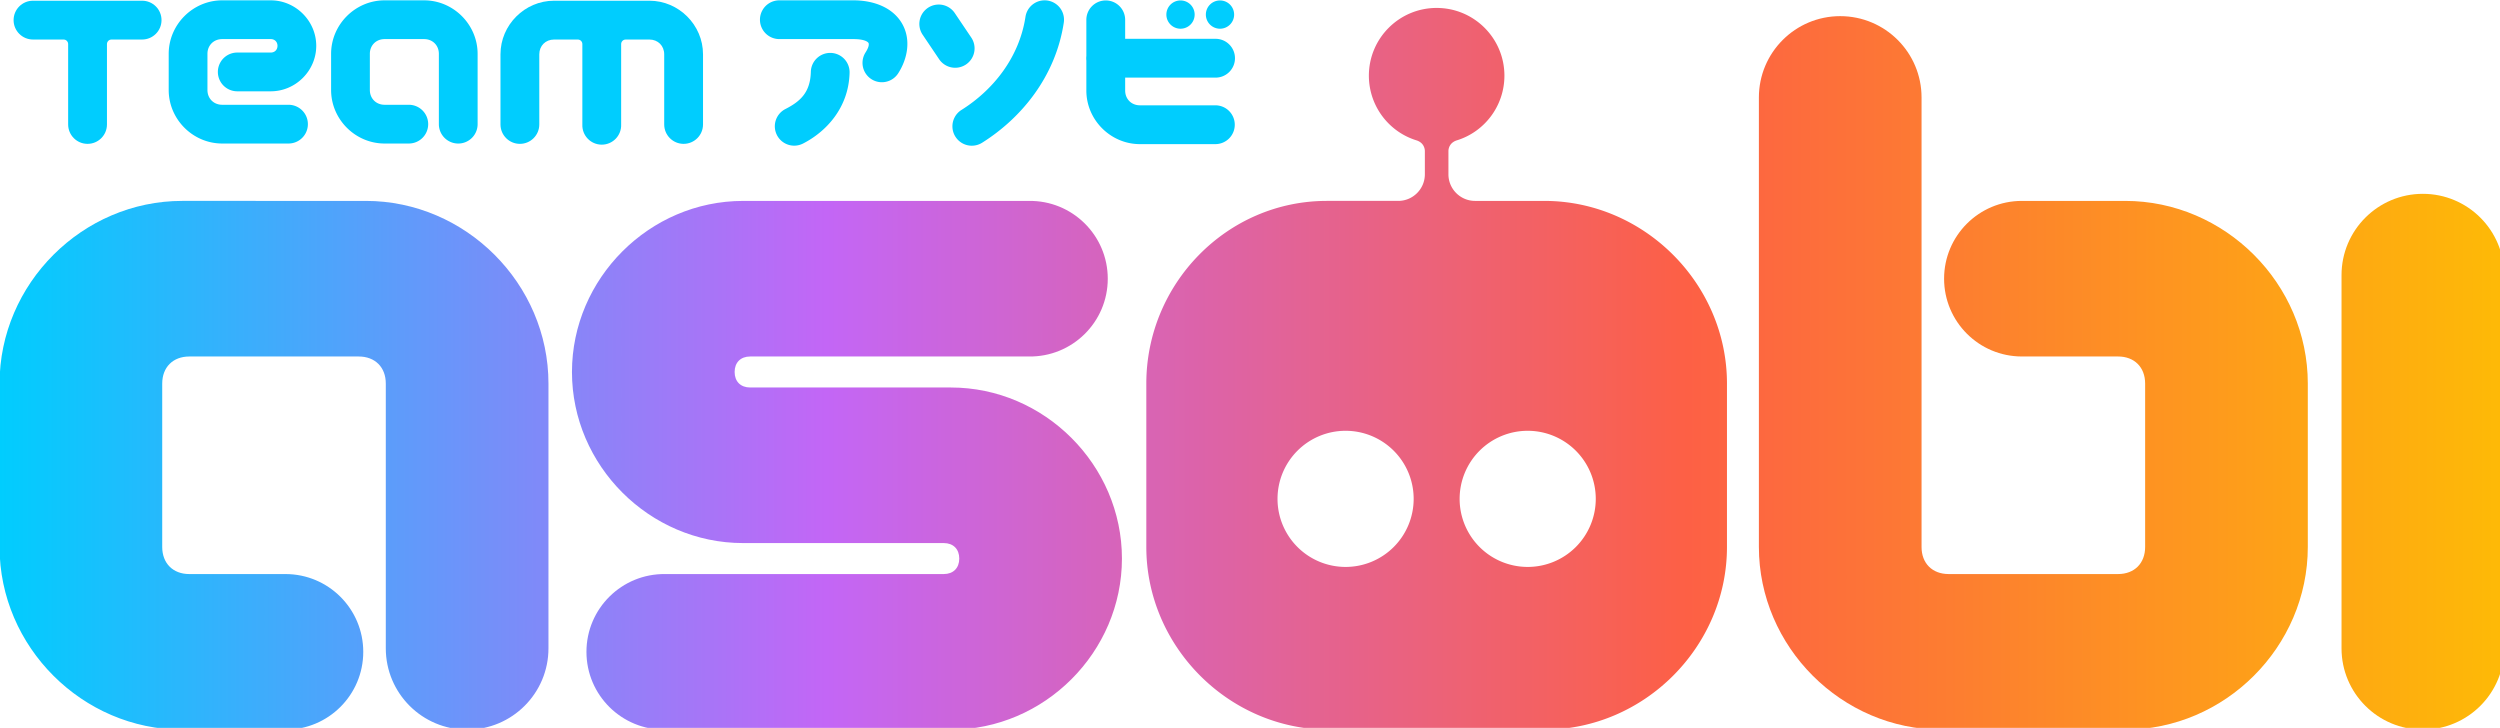
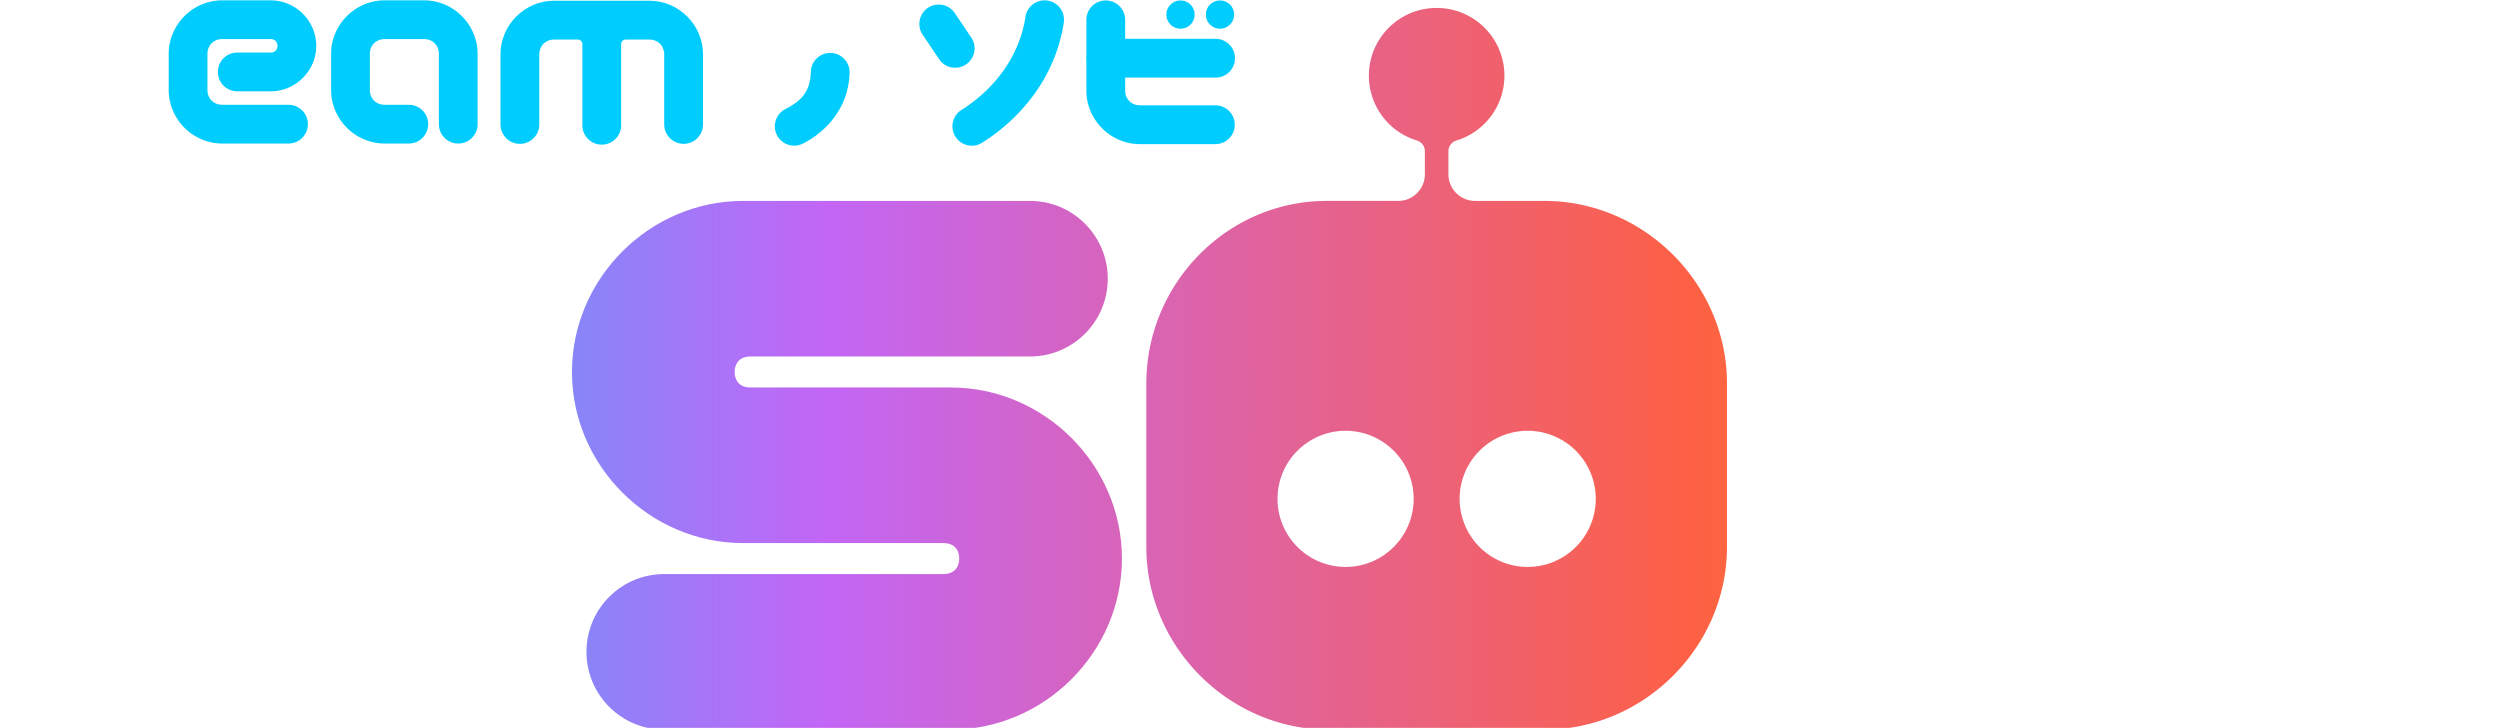
<svg xmlns="http://www.w3.org/2000/svg" xmlns:ns1="http://www.inkscape.org/namespaces/inkscape" xmlns:ns2="http://sodipodi.sourceforge.net/DTD/sodipodi-0.dtd" xmlns:xlink="http://www.w3.org/1999/xlink" width="1000" height="291.141" viewBox="0 0 264.583 77.031" version="1.1" id="svg2340" ns1:version="0.92.2 (5c3e80d, 2017-08-06)" ns2:docname="Team Asobi logo.svg">
  <defs id="defs2334">
    <linearGradient ns1:collect="always" id="linearGradient2602">
      <stop style="stop-color:#00cdfe;stop-opacity:1;" offset="0" id="stop2598" />
      <stop id="stop2610" offset="0.33" style="stop-color:#c366f6;stop-opacity:1" />
      <stop id="stop2608" offset="0.674" style="stop-color:#fd6045;stop-opacity:1" />
      <stop style="stop-color:#feba06;stop-opacity:1" offset="1" id="stop2600" />
    </linearGradient>
    <linearGradient ns1:collect="always" xlink:href="#linearGradient2602" id="linearGradient2606" x1="-206.258" y1="673.309" x2="1940.27" y2="673.309" gradientUnits="userSpaceOnUse" />
    <linearGradient ns1:collect="always" xlink:href="#linearGradient2602" id="linearGradient2631" gradientUnits="userSpaceOnUse" x1="-206.258" y1="673.309" x2="1940.27" y2="673.309" />
    <linearGradient ns1:collect="always" xlink:href="#linearGradient2602" id="linearGradient2652" gradientUnits="userSpaceOnUse" x1="-206.258" y1="673.309" x2="1940.27" y2="673.309" />
    <linearGradient ns1:collect="always" xlink:href="#linearGradient2602" id="linearGradient2654" gradientUnits="userSpaceOnUse" x1="-206.258" y1="673.309" x2="1940.27" y2="673.309" />
    <linearGradient ns1:collect="always" xlink:href="#linearGradient2602" id="linearGradient2656" gradientUnits="userSpaceOnUse" x1="-206.258" y1="673.309" x2="1940.27" y2="673.309" />
    <linearGradient ns1:collect="always" xlink:href="#linearGradient2602" id="linearGradient2658" gradientUnits="userSpaceOnUse" x1="-206.258" y1="673.309" x2="1940.27" y2="673.309" />
  </defs>
  <ns2:namedview id="base" pagecolor="#ffffff" bordercolor="#666666" borderopacity="1.0" ns1:pageopacity="0.0" ns1:pageshadow="2" ns1:zoom="0.7" ns1:cx="475.87517" ns1:cy="134.0972" ns1:document-units="mm" ns1:current-layer="layer1" showgrid="false" showguides="true" ns1:guide-bbox="true" ns1:snap-smooth-nodes="true" ns1:snap-object-midpoints="true" ns1:object-paths="false" ns1:snap-intersection-paths="false" ns1:measure-start="0,0" ns1:measure-end="0,0" units="px" fit-margin-top="0" fit-margin-left="0" fit-margin-right="0" fit-margin-bottom="0" ns1:window-width="1366" ns1:window-height="705" ns1:window-x="-8" ns1:window-y="-8" ns1:window-maximized="1" />
  <g ns1:label="Layer 1" ns1:groupmode="layer" id="layer1" transform="translate(54.572,-142.542)">
    <g id="g2650" transform="matrix(0.466,0,0,0.466,-29.149,117.281)" style="stroke-width:2.147">
      <path ns1:connector-curvature="0" id="path2626" transform="scale(0.265)" d="m 1025.359,211.361 c -32.079,-1.3e-4 -58.084,26.005 -58.084,58.084 0.026,25.676 16.821,48.024 40.826,55.408 2.042,0.628 4.019,1.871 5.285,3.592 1.198,1.627 1.866,3.632 1.871,5.652 v 19.803 c -3e-4,12.611 -10.223,22.834 -22.834,22.834 H 931.221 c -85.589,0 -154.678,70.989 -154.678,156.578 v 139.988 c 0,85.589 70.979,156.578 156.568,156.578 h 184.494 c 85.589,0 156.57,-70.989 156.57,-156.578 V 533.312 c -10e-5,-85.589 -70.981,-156.578 -156.57,-156.578 h -59.311 c -12.611,-3.6e-4 -22.834,-10.223 -22.834,-22.834 v -19.803 c 0,-2.02 0.674,-4.026 1.871,-5.652 1.266,-1.72 3.243,-2.964 5.285,-3.592 24.005,-7.384 40.8,-29.732 40.826,-55.408 10e-5,-32.079 -26.005,-58.084 -58.084,-58.084 z m -78.035,362.393 a 58.336,58.336 0 0 1 58.338,58.336 58.336,58.336 0 0 1 -58.338,58.338 58.336,58.336 0 0 1 -58.336,-58.338 58.336,58.336 0 0 1 58.336,-58.336 z m 156.07,0 a 58.336,58.336 0 0 1 58.336,58.336 58.336,58.336 0 0 1 -58.336,58.338 58.336,58.336 0 0 1 -58.338,-58.338 58.336,58.336 0 0 1 58.338,-58.336 z" style="color:#000000;font-style:normal;font-variant:normal;font-weight:normal;font-stretch:normal;font-size:medium;line-height:normal;font-family:sans-serif;font-variant-ligatures:normal;font-variant-position:normal;font-variant-caps:normal;font-variant-numeric:normal;font-variant-alternates:normal;font-feature-settings:normal;text-indent:0;text-align:start;text-decoration:none;text-decoration-line:none;text-decoration-style:solid;text-decoration-color:#000000;letter-spacing:normal;word-spacing:normal;text-transform:none;writing-mode:lr-tb;direction:ltr;text-orientation:mixed;dominant-baseline:auto;baseline-shift:baseline;text-anchor:start;white-space:normal;shape-padding:0;clip-rule:nonzero;display:inline;overflow:visible;visibility:visible;opacity:1;isolation:auto;mix-blend-mode:normal;color-interpolation:sRGB;color-interpolation-filters:linearRGB;solid-color:#000000;solid-opacity:1;vector-effect:none;fill:url(#linearGradient2631);fill-opacity:1;fill-rule:nonzero;stroke:none;stroke-width:286.222;stroke-linecap:round;stroke-linejoin:round;stroke-miterlimit:4;stroke-dasharray:none;stroke-dashoffset:0;stroke-opacity:1;color-rendering:auto;image-rendering:auto;shape-rendering:auto;text-rendering:auto;enable-background:accumulate" />
-       <path ns1:connector-curvature="0" id="path2624" transform="scale(0.265)" d="m 1371.234,218.396 c -38.497,-6.3e-4 -69.705,31.207 -69.705,69.703 v 385.201 c 0,85.589 70.981,156.578 156.57,156.578 h 157.283 c 85.589,0 156.578,-70.989 156.578,-156.578 V 533.305 c 0,-85.589 -70.989,-156.57 -156.578,-156.57 h -88.465 c -36.82,8.5e-4 -66.668,29.85 -66.668,66.67 8e-4,36.819 29.849,66.667 66.668,66.668 h 82.404 c 14.024,0 23.23,9.208 23.23,23.232 v 139.996 c 0,14.024 -9.206,23.23 -23.23,23.23 H 1464.168 c -14.024,0 -23.262,-9.206 -23.23,-23.23 V 288.1 c -5e-4,-38.496 -31.207,-69.703 -69.703,-69.703 z" style="color:#000000;font-style:normal;font-variant:normal;font-weight:normal;font-stretch:normal;font-size:medium;line-height:normal;font-family:sans-serif;font-variant-ligatures:normal;font-variant-position:normal;font-variant-caps:normal;font-variant-numeric:normal;font-variant-alternates:normal;font-feature-settings:normal;text-indent:0;text-align:start;text-decoration:none;text-decoration-line:none;text-decoration-style:solid;text-decoration-color:#000000;letter-spacing:normal;word-spacing:normal;text-transform:none;writing-mode:lr-tb;direction:ltr;text-orientation:mixed;dominant-baseline:auto;baseline-shift:baseline;text-anchor:start;white-space:normal;shape-padding:0;clip-rule:nonzero;display:inline;overflow:visible;visibility:visible;opacity:1;isolation:auto;mix-blend-mode:normal;color-interpolation:sRGB;color-interpolation-filters:linearRGB;solid-color:#000000;solid-opacity:1;vector-effect:none;fill:url(#linearGradient2652);fill-opacity:1;fill-rule:nonzero;stroke:none;stroke-width:286.222;stroke-linecap:round;stroke-linejoin:round;stroke-miterlimit:4;stroke-dasharray:none;stroke-dashoffset:0;stroke-opacity:1;color-rendering:auto;image-rendering:auto;shape-rendering:auto;text-rendering:auto;enable-background:accumulate" />
-       <path ns1:connector-curvature="0" id="path2622" transform="scale(0.265)" d="m 1870.564,370.674 c -38.496,4.9e-4 -69.703,31.207 -69.703,69.703 v 319.799 c 5e-4,38.496 31.207,69.703 69.703,69.703 38.496,5.6e-4 69.704,-31.207 69.705,-69.703 V 440.377 c -5e-4,-38.497 -31.209,-69.704 -69.705,-69.703 z" style="color:#000000;font-style:normal;font-variant:normal;font-weight:normal;font-stretch:normal;font-size:medium;line-height:normal;font-family:sans-serif;font-variant-ligatures:normal;font-variant-position:normal;font-variant-caps:normal;font-variant-numeric:normal;font-variant-alternates:normal;font-feature-settings:normal;text-indent:0;text-align:start;text-decoration:none;text-decoration-line:none;text-decoration-style:solid;text-decoration-color:#000000;letter-spacing:normal;word-spacing:normal;text-transform:none;writing-mode:lr-tb;direction:ltr;text-orientation:mixed;dominant-baseline:auto;baseline-shift:baseline;text-anchor:start;white-space:normal;shape-padding:0;clip-rule:nonzero;display:inline;overflow:visible;visibility:visible;opacity:1;isolation:auto;mix-blend-mode:normal;color-interpolation:sRGB;color-interpolation-filters:linearRGB;solid-color:#000000;solid-opacity:1;vector-effect:none;fill:url(#linearGradient2654);fill-opacity:1;fill-rule:nonzero;stroke:none;stroke-width:286.222;stroke-linecap:round;stroke-linejoin:round;stroke-miterlimit:4;stroke-dasharray:none;stroke-dashoffset:0;stroke-opacity:1;color-rendering:auto;image-rendering:auto;shape-rendering:auto;text-rendering:auto;enable-background:accumulate" />
-       <path ns1:connector-curvature="0" id="path2620" transform="scale(0.265)" d="m -49.68,376.734 c -85.589,0 -156.578,70.989 -156.578,156.578 v 139.996 c 0,85.589 70.989,156.57 156.578,156.57 h 88.465 c 36.82,-8.7e-4 66.668,-29.85 66.668,-66.67 -8.4e-4,-36.819 -29.849,-66.667 -66.668,-66.668 h -82.404 c -14.024,0 -23.23,-9.208 -23.23,-23.232 V 533.312 c 0,-14.024 9.206,-23.23 23.23,-23.23 H 101.535 c 14.024,0 23.262,9.206 23.23,23.23 v 226.863 c 4.5e-4,38.496 31.207,69.703 69.703,69.703 38.497,6.3e-4 69.705,-31.207 69.705,-69.703 V 533.312 c 0,-85.589 -70.981,-156.578 -156.57,-156.578 z" style="color:#000000;font-style:normal;font-variant:normal;font-weight:normal;font-stretch:normal;font-size:medium;line-height:normal;font-family:sans-serif;font-variant-ligatures:normal;font-variant-position:normal;font-variant-caps:normal;font-variant-numeric:normal;font-variant-alternates:normal;font-feature-settings:normal;text-indent:0;text-align:start;text-decoration:none;text-decoration-line:none;text-decoration-style:solid;text-decoration-color:#000000;letter-spacing:normal;word-spacing:normal;text-transform:none;writing-mode:lr-tb;direction:ltr;text-orientation:mixed;dominant-baseline:auto;baseline-shift:baseline;text-anchor:start;white-space:normal;shape-padding:0;clip-rule:nonzero;display:inline;overflow:visible;visibility:visible;opacity:1;isolation:auto;mix-blend-mode:normal;color-interpolation:sRGB;color-interpolation-filters:linearRGB;solid-color:#000000;solid-opacity:1;vector-effect:none;fill:url(#linearGradient2656);fill-opacity:1;fill-rule:nonzero;stroke:none;stroke-width:286.222;stroke-linecap:round;stroke-linejoin:round;stroke-miterlimit:4;stroke-dasharray:none;stroke-dashoffset:0;stroke-opacity:1;color-rendering:auto;image-rendering:auto;shape-rendering:auto;text-rendering:auto;enable-background:accumulate" />
      <path ns1:connector-curvature="0" id="path2618" transform="scale(0.265)" d="m 430.938,376.75 c -80.185,0 -146.623,66.43 -146.623,146.615 -1e-5,80.185 66.438,146.617 146.623,146.617 h 172.023 c 8.124,0 13.281,5.16 13.281,13.281 0,8.122 -5.157,13.271 -13.281,13.271 H 364.162 c -37.118,-0.422 -67.434,29.551 -67.434,66.672 0,37.121 30.315,67.094 67.434,66.672 h 244.861 c 80.185,0 146.623,-66.432 146.623,-146.617 0,-80.185 -66.438,-146.615 -146.623,-146.615 H 436.998 c -8.124,0 -13.279,-5.16 -13.279,-13.281 0,-8.122 5.155,-13.279 13.279,-13.279 h 238.801 c 37.224,0.577 67.709,-29.44 67.709,-66.668 0,-37.228 -30.485,-67.245 -67.709,-66.668 z" style="color:#000000;font-style:normal;font-variant:normal;font-weight:normal;font-stretch:normal;font-size:medium;line-height:normal;font-family:sans-serif;font-variant-ligatures:normal;font-variant-position:normal;font-variant-caps:normal;font-variant-numeric:normal;font-variant-alternates:normal;font-feature-settings:normal;text-indent:0;text-align:start;text-decoration:none;text-decoration-line:none;text-decoration-style:solid;text-decoration-color:#000000;letter-spacing:normal;word-spacing:normal;text-transform:none;writing-mode:lr-tb;direction:ltr;text-orientation:mixed;dominant-baseline:auto;baseline-shift:baseline;text-anchor:start;white-space:normal;shape-padding:0;clip-rule:nonzero;display:inline;overflow:visible;visibility:visible;opacity:1;isolation:auto;mix-blend-mode:normal;color-interpolation:sRGB;color-interpolation-filters:linearRGB;solid-color:#000000;solid-opacity:1;vector-effect:none;fill:url(#linearGradient2658);fill-opacity:1;fill-rule:nonzero;stroke:none;stroke-width:286.222;stroke-linecap:round;stroke-linejoin:round;stroke-miterlimit:4;stroke-dasharray:none;stroke-dashoffset:0;stroke-opacity:1;color-rendering:auto;image-rendering:auto;shape-rendering:auto;text-rendering:auto;enable-background:accumulate" />
      <path ns1:connector-curvature="0" id="rect2485" d="m 32.791,54.285 c -6.655,0 -12.15,5.497 -12.15,12.152 v 8.215 c 0,6.655 5.495,12.152 12.15,12.152 h 5.498 a 4.4,4.4 0 1 0 0,-8.801 h -5.498 c -1.932,0 -3.35,-1.419 -3.35,-3.352 V 66.438 c 0,-1.932 1.417,-3.352 3.35,-3.352 h 8.973 c 1.932,0 3.352,1.419 3.352,3.352 v 15.904 a 4.4,4.4 0 1 0 8.799,0 V 66.438 c 10e-7,-6.655 -5.495,-12.152 -12.15,-12.152 z" style="color:#000000;font-style:normal;font-variant:normal;font-weight:normal;font-stretch:normal;font-size:medium;line-height:normal;font-family:sans-serif;font-variant-ligatures:normal;font-variant-position:normal;font-variant-caps:normal;font-variant-numeric:normal;font-variant-alternates:normal;font-feature-settings:normal;text-indent:0;text-align:start;text-decoration:none;text-decoration-line:none;text-decoration-style:solid;text-decoration-color:#000000;letter-spacing:normal;word-spacing:normal;text-transform:none;writing-mode:lr-tb;direction:ltr;text-orientation:mixed;dominant-baseline:auto;baseline-shift:baseline;text-anchor:start;white-space:normal;shape-padding:0;clip-rule:nonzero;display:inline;overflow:visible;visibility:visible;opacity:1;isolation:auto;mix-blend-mode:normal;color-interpolation:sRGB;color-interpolation-filters:linearRGB;solid-color:#000000;solid-opacity:1;vector-effect:none;fill:#00cdfe;fill-opacity:1;fill-rule:nonzero;stroke:none;stroke-width:18.889;stroke-linecap:round;stroke-linejoin:miter;stroke-miterlimit:4;stroke-dasharray:none;stroke-dashoffset:0;stroke-opacity:1;color-rendering:auto;image-rendering:auto;shape-rendering:auto;text-rendering:auto;enable-background:accumulate" />
-       <path ns1:connector-curvature="0" id="rect2487" transform="scale(0.265)" d="m -177.594,205.172 c -9.186,0 -16.631,7.445 -16.631,16.631 0,9.186 7.445,16.633 16.631,16.633 h 26.236 c 2.148,-1.6e-4 3.889,1.741 3.889,3.889 v 68.889 c 0,9.186 7.447,16.631 16.633,16.631 9.186,0 16.633,-7.445 16.633,-16.631 v -68.889 c -1.6e-4,-2.148 1.741,-3.889 3.889,-3.889 h 26.236 c 9.186,0 16.631,-7.447 16.631,-16.633 0,-9.185 -7.445,-16.631 -16.631,-16.631 z" style="color:#000000;font-style:normal;font-variant:normal;font-weight:normal;font-stretch:normal;font-size:medium;line-height:normal;font-family:sans-serif;font-variant-ligatures:normal;font-variant-position:normal;font-variant-caps:normal;font-variant-numeric:normal;font-variant-alternates:normal;font-feature-settings:normal;text-indent:0;text-align:start;text-decoration:none;text-decoration-line:none;text-decoration-style:solid;text-decoration-color:#000000;letter-spacing:normal;word-spacing:normal;text-transform:none;writing-mode:lr-tb;direction:ltr;text-orientation:mixed;dominant-baseline:auto;baseline-shift:baseline;text-anchor:start;white-space:normal;shape-padding:0;clip-rule:nonzero;display:inline;overflow:visible;visibility:visible;opacity:1;isolation:auto;mix-blend-mode:normal;color-interpolation:sRGB;color-interpolation-filters:linearRGB;solid-color:#000000;solid-opacity:1;vector-effect:none;fill:#00cdfe;fill-opacity:1;fill-rule:nonzero;stroke:none;stroke-width:71.393;stroke-linecap:round;stroke-linejoin:miter;stroke-miterlimit:4;stroke-dasharray:none;stroke-dashoffset:0;stroke-opacity:1;color-rendering:auto;image-rendering:auto;shape-rendering:auto;text-rendering:auto;enable-background:accumulate" />
      <path ns1:connector-curvature="0" id="rect2492" transform="scale(0.265)" d="m 268.98,205.172 c -25.154,0 -45.93,20.775 -45.93,45.93 v 60.111 c 0,9.186 7.445,16.631 16.631,16.631 9.185,0 16.633,-7.445 16.633,-16.631 v -60.111 c 0,-7.304 5.362,-12.666 12.666,-12.666 h 20.348 c 2.148,-1.7e-4 3.889,1.741 3.889,3.889 v 68.889 c -0.389,9.449 7.168,17.321 16.625,17.316 9.457,0.004 17.014,-7.867 16.625,-17.316 v -68.889 c -1.6e-4,-2.148 1.741,-3.889 3.889,-3.889 h 20.348 c 7.304,-1e-5 12.666,5.362 12.666,12.666 v 60.111 c 0,9.186 7.445,16.631 16.631,16.631 9.185,0 16.633,-7.445 16.633,-16.631 v -60.111 c 0,-25.154 -20.775,-45.93 -45.93,-45.93 z" style="color:#000000;font-style:normal;font-variant:normal;font-weight:normal;font-stretch:normal;font-size:medium;line-height:normal;font-family:sans-serif;font-variant-ligatures:normal;font-variant-position:normal;font-variant-caps:normal;font-variant-numeric:normal;font-variant-alternates:normal;font-feature-settings:normal;text-indent:0;text-align:start;text-decoration:none;text-decoration-line:none;text-decoration-style:solid;text-decoration-color:#000000;letter-spacing:normal;word-spacing:normal;text-transform:none;writing-mode:lr-tb;direction:ltr;text-orientation:mixed;dominant-baseline:auto;baseline-shift:baseline;text-anchor:start;white-space:normal;shape-padding:0;clip-rule:nonzero;display:inline;overflow:visible;visibility:visible;opacity:1;isolation:auto;mix-blend-mode:normal;color-interpolation:sRGB;color-interpolation-filters:linearRGB;solid-color:#000000;solid-opacity:1;vector-effect:none;fill:#00cdfe;fill-opacity:1;fill-rule:nonzero;stroke:none;stroke-width:71.393;stroke-linecap:round;stroke-linejoin:miter;stroke-miterlimit:4;stroke-dasharray:none;stroke-dashoffset:0;stroke-opacity:1;color-rendering:auto;image-rendering:auto;shape-rendering:auto;text-rendering:auto;enable-background:accumulate" />
      <path ns1:connector-curvature="0" id="path2496" d="m 182.857,54.289 a 4.4,4.4 0 0 0 -4.525,3.789 c -1.432,9.283 -7.396,16.618 -14.523,21.096 a 4.4,4.4 0 1 0 4.68,7.453 c 8.929,-5.609 16.657,-14.996 18.541,-27.207 a 4.4,4.4 0 0 0 -4.172,-5.131 z" style="color:#000000;font-style:normal;font-variant:normal;font-weight:normal;font-stretch:normal;font-size:medium;line-height:normal;font-family:sans-serif;font-variant-ligatures:normal;font-variant-position:normal;font-variant-caps:normal;font-variant-numeric:normal;font-variant-alternates:normal;font-feature-settings:normal;text-indent:0;text-align:start;text-decoration:none;text-decoration-line:none;text-decoration-style:solid;text-decoration-color:#000000;letter-spacing:normal;word-spacing:normal;text-transform:none;writing-mode:lr-tb;direction:ltr;text-orientation:mixed;dominant-baseline:auto;baseline-shift:baseline;text-anchor:start;white-space:normal;shape-padding:0;clip-rule:nonzero;display:inline;overflow:visible;visibility:visible;opacity:1;isolation:auto;mix-blend-mode:normal;color-interpolation:sRGB;color-interpolation-filters:linearRGB;solid-color:#000000;solid-opacity:1;vector-effect:none;fill:#00cdfe;fill-opacity:1;fill-rule:nonzero;stroke:none;stroke-width:18.889;stroke-linecap:round;stroke-linejoin:miter;stroke-miterlimit:4;stroke-dasharray:none;stroke-dashoffset:0;stroke-opacity:1;color-rendering:auto;image-rendering:auto;shape-rendering:auto;text-rendering:auto;enable-background:accumulate" />
      <path ns1:connector-curvature="0" id="path2499" d="m 134.059,66.225 a 4.4,4.4 0 0 0 -4.465,4.332 c -0.137,4.631 -2.363,6.665 -5.758,8.404 a 4.4,4.4 0 1 0 4.012,7.832 c 5.149,-2.638 10.308,-8.012 10.543,-15.977 a 4.4,4.4 0 0 0 -4.332,-4.592 z" style="color:#000000;font-style:normal;font-variant:normal;font-weight:normal;font-stretch:normal;font-size:medium;line-height:normal;font-family:sans-serif;font-variant-ligatures:normal;font-variant-position:normal;font-variant-caps:normal;font-variant-numeric:normal;font-variant-alternates:normal;font-feature-settings:normal;text-indent:0;text-align:start;text-decoration:none;text-decoration-line:none;text-decoration-style:solid;text-decoration-color:#000000;letter-spacing:normal;word-spacing:normal;text-transform:none;writing-mode:lr-tb;direction:ltr;text-orientation:mixed;dominant-baseline:auto;baseline-shift:baseline;text-anchor:start;white-space:normal;shape-padding:0;clip-rule:nonzero;display:inline;overflow:visible;visibility:visible;opacity:1;isolation:auto;mix-blend-mode:normal;color-interpolation:sRGB;color-interpolation-filters:linearRGB;solid-color:#000000;solid-opacity:1;vector-effect:none;fill:#00cdfe;fill-opacity:1;fill-rule:nonzero;stroke:none;stroke-width:18.889;stroke-linecap:round;stroke-linejoin:miter;stroke-miterlimit:4;stroke-dasharray:none;stroke-dashoffset:0;stroke-opacity:1;color-rendering:auto;image-rendering:auto;shape-rendering:auto;text-rendering:auto;enable-background:accumulate" />
      <path ns1:connector-curvature="0" id="path2502" d="m 158.605,55.242 a 4.4,4.4 0 0 0 -3.582,6.908 l 3.689,5.48 a 4.401,4.401 0 1 0 7.301,-4.916 l -3.691,-5.479 a 4.4,4.4 0 0 0 -3.717,-1.994 z" style="color:#000000;font-style:normal;font-variant:normal;font-weight:normal;font-stretch:normal;font-size:medium;line-height:normal;font-family:sans-serif;font-variant-ligatures:normal;font-variant-position:normal;font-variant-caps:normal;font-variant-numeric:normal;font-variant-alternates:normal;font-feature-settings:normal;text-indent:0;text-align:start;text-decoration:none;text-decoration-line:none;text-decoration-style:solid;text-decoration-color:#000000;letter-spacing:normal;word-spacing:normal;text-transform:none;writing-mode:lr-tb;direction:ltr;text-orientation:mixed;dominant-baseline:auto;baseline-shift:baseline;text-anchor:start;white-space:normal;shape-padding:0;clip-rule:nonzero;display:inline;overflow:visible;visibility:visible;opacity:1;isolation:auto;mix-blend-mode:normal;color-interpolation:sRGB;color-interpolation-filters:linearRGB;solid-color:#000000;solid-opacity:1;vector-effect:none;fill:#00cdfe;fill-opacity:1;fill-rule:nonzero;stroke:none;stroke-width:18.889;stroke-linecap:round;stroke-linejoin:miter;stroke-miterlimit:4;stroke-dasharray:none;stroke-dashoffset:0;stroke-opacity:1;color-rendering:auto;image-rendering:auto;shape-rendering:auto;text-rendering:auto;enable-background:accumulate" />
      <path transform="scale(0.265)" ns1:connector-curvature="0" id="rect2504" d="m 741.533,204.943 a 16.632,16.632 0 0 0 -16.381,16.859 v 30.754 a 16.632,16.632 0 0 0 0,3.859 v 25.734 c 0,25.154 20.775,45.93 45.93,45.93 h 64.451 a 16.632,16.632 0 1 0 0,-33.262 h -64.451 c -7.304,0 -12.666,-5.364 -12.666,-12.668 v -11.064 h 77.117 a 16.632,16.632 0 1 0 0,-33.256 H 758.416 V 221.803 A 16.632,16.632 0 0 0 741.533,204.943 Z" style="color:#000000;font-style:normal;font-variant:normal;font-weight:normal;font-stretch:normal;font-size:medium;line-height:normal;font-family:sans-serif;font-variant-ligatures:normal;font-variant-position:normal;font-variant-caps:normal;font-variant-numeric:normal;font-variant-alternates:normal;font-feature-settings:normal;text-indent:0;text-align:start;text-decoration:none;text-decoration-line:none;text-decoration-style:solid;text-decoration-color:#000000;letter-spacing:normal;word-spacing:normal;text-transform:none;writing-mode:lr-tb;direction:ltr;text-orientation:mixed;dominant-baseline:auto;baseline-shift:baseline;text-anchor:start;white-space:normal;shape-padding:0;clip-rule:nonzero;display:inline;overflow:visible;visibility:visible;opacity:1;isolation:auto;mix-blend-mode:normal;color-interpolation:sRGB;color-interpolation-filters:linearRGB;solid-color:#000000;solid-opacity:1;vector-effect:none;fill:#00cdfe;fill-opacity:1;fill-rule:nonzero;stroke:none;stroke-width:71.393;stroke-linecap:round;stroke-linejoin:miter;stroke-miterlimit:4;stroke-dasharray:none;stroke-dashoffset:0;stroke-opacity:1;color-rendering:auto;image-rendering:auto;shape-rendering:auto;text-rendering:auto;enable-background:accumulate" />
-       <path ns1:connector-curvature="0" id="path2514" d="m 122.439,54.285 a 4.4,4.4 0 1 0 0,8.801 h 16.803 c 2.848,0 3.391,0.779 3.445,0.873 0.054,0.094 0.295,0.658 -0.662,2.15 a 4.4,4.4 0 1 0 7.408,4.75 c 2.152,-3.356 2.95,-7.692 0.885,-11.285 -2.066,-3.593 -6.319,-5.289 -11.076,-5.289 z" style="color:#000000;font-style:normal;font-variant:normal;font-weight:normal;font-stretch:normal;font-size:medium;line-height:normal;font-family:sans-serif;font-variant-ligatures:normal;font-variant-position:normal;font-variant-caps:normal;font-variant-numeric:normal;font-variant-alternates:normal;font-feature-settings:normal;text-indent:0;text-align:start;text-decoration:none;text-decoration-line:none;text-decoration-style:solid;text-decoration-color:#000000;letter-spacing:normal;word-spacing:normal;text-transform:none;writing-mode:lr-tb;direction:ltr;text-orientation:mixed;dominant-baseline:auto;baseline-shift:baseline;text-anchor:start;white-space:normal;shape-padding:0;clip-rule:nonzero;display:inline;overflow:visible;visibility:visible;opacity:1;isolation:auto;mix-blend-mode:normal;color-interpolation:sRGB;color-interpolation-filters:linearRGB;solid-color:#000000;solid-opacity:1;vector-effect:none;fill:#00cdfe;fill-opacity:1;fill-rule:nonzero;stroke:none;stroke-width:18.889;stroke-linecap:round;stroke-linejoin:miter;stroke-miterlimit:4;stroke-dasharray:none;stroke-dashoffset:0;stroke-opacity:1;color-rendering:auto;image-rendering:auto;shape-rendering:auto;text-rendering:auto;enable-background:accumulate" />
      <path ns1:connector-curvature="0" id="path2518" d="m -4.092,54.285 c -6.655,2e-6 -12.15,5.497 -12.15,12.152 v 8.215 c 0,6.655 5.495,12.152 12.15,12.152 H 10.967 a 4.4,4.4 0 1 0 0,-8.801 H -4.092 c -1.932,0 -3.35,-1.419 -3.35,-3.352 V 66.438 c 0,-1.932 1.417,-3.352 3.35,-3.352 H 6.936 c 0.897,0 1.529,0.632 1.529,1.529 0,0.897 -0.632,1.529 -1.529,1.529 h -7.611 a 4.4,4.4 0 1 0 0,8.801 H 6.936 c 5.653,0 10.33,-4.677 10.33,-10.33 0,-5.653 -4.677,-10.33 -10.33,-10.33 z" style="color:#000000;font-style:normal;font-variant:normal;font-weight:normal;font-stretch:normal;font-size:medium;line-height:normal;font-family:sans-serif;font-variant-ligatures:normal;font-variant-position:normal;font-variant-caps:normal;font-variant-numeric:normal;font-variant-alternates:normal;font-feature-settings:normal;text-indent:0;text-align:start;text-decoration:none;text-decoration-line:none;text-decoration-style:solid;text-decoration-color:#000000;letter-spacing:normal;word-spacing:normal;text-transform:none;writing-mode:lr-tb;direction:ltr;text-orientation:mixed;dominant-baseline:auto;baseline-shift:baseline;text-anchor:start;white-space:normal;shape-padding:0;clip-rule:nonzero;display:inline;overflow:visible;visibility:visible;opacity:1;isolation:auto;mix-blend-mode:normal;color-interpolation:sRGB;color-interpolation-filters:linearRGB;solid-color:#000000;solid-opacity:1;vector-effect:none;fill:#00cdfe;fill-opacity:1;fill-rule:nonzero;stroke:none;stroke-width:18.889;stroke-linecap:round;stroke-linejoin:miter;stroke-miterlimit:4;stroke-dasharray:none;stroke-dashoffset:0;stroke-opacity:1;color-rendering:auto;image-rendering:auto;shape-rendering:auto;text-rendering:auto;enable-background:accumulate" />
      <path ns1:connector-curvature="0" id="path2580" transform="scale(0.265)" d="m 805.85,204.941 a 12.114,12.114 0 0 0 -12.115,12.115 12.114,12.114 0 0 0 12.115,12.113 12.114,12.114 0 0 0 12.113,-12.113 12.114,12.114 0 0 0 -12.113,-12.115 z" style="opacity:1;fill:#00cdfe;fill-opacity:1;stroke:none;stroke-width:71.393;stroke-linecap:round;stroke-linejoin:miter;stroke-miterlimit:4;stroke-dasharray:none;stroke-opacity:0.64" />
      <path ns1:connector-curvature="0" id="path2550" transform="scale(0.265)" d="m 839.686,204.941 a 12.114,12.114 0 0 0 -12.115,12.115 12.114,12.114 0 0 0 12.115,12.113 12.114,12.114 0 0 0 12.113,-12.113 12.114,12.114 0 0 0 -12.113,-12.115 z" style="opacity:1;fill:#00cdfe;fill-opacity:1;stroke:none;stroke-width:71.393;stroke-linecap:round;stroke-linejoin:miter;stroke-miterlimit:4;stroke-dasharray:none;stroke-opacity:0.64" />
    </g>
  </g>
</svg>